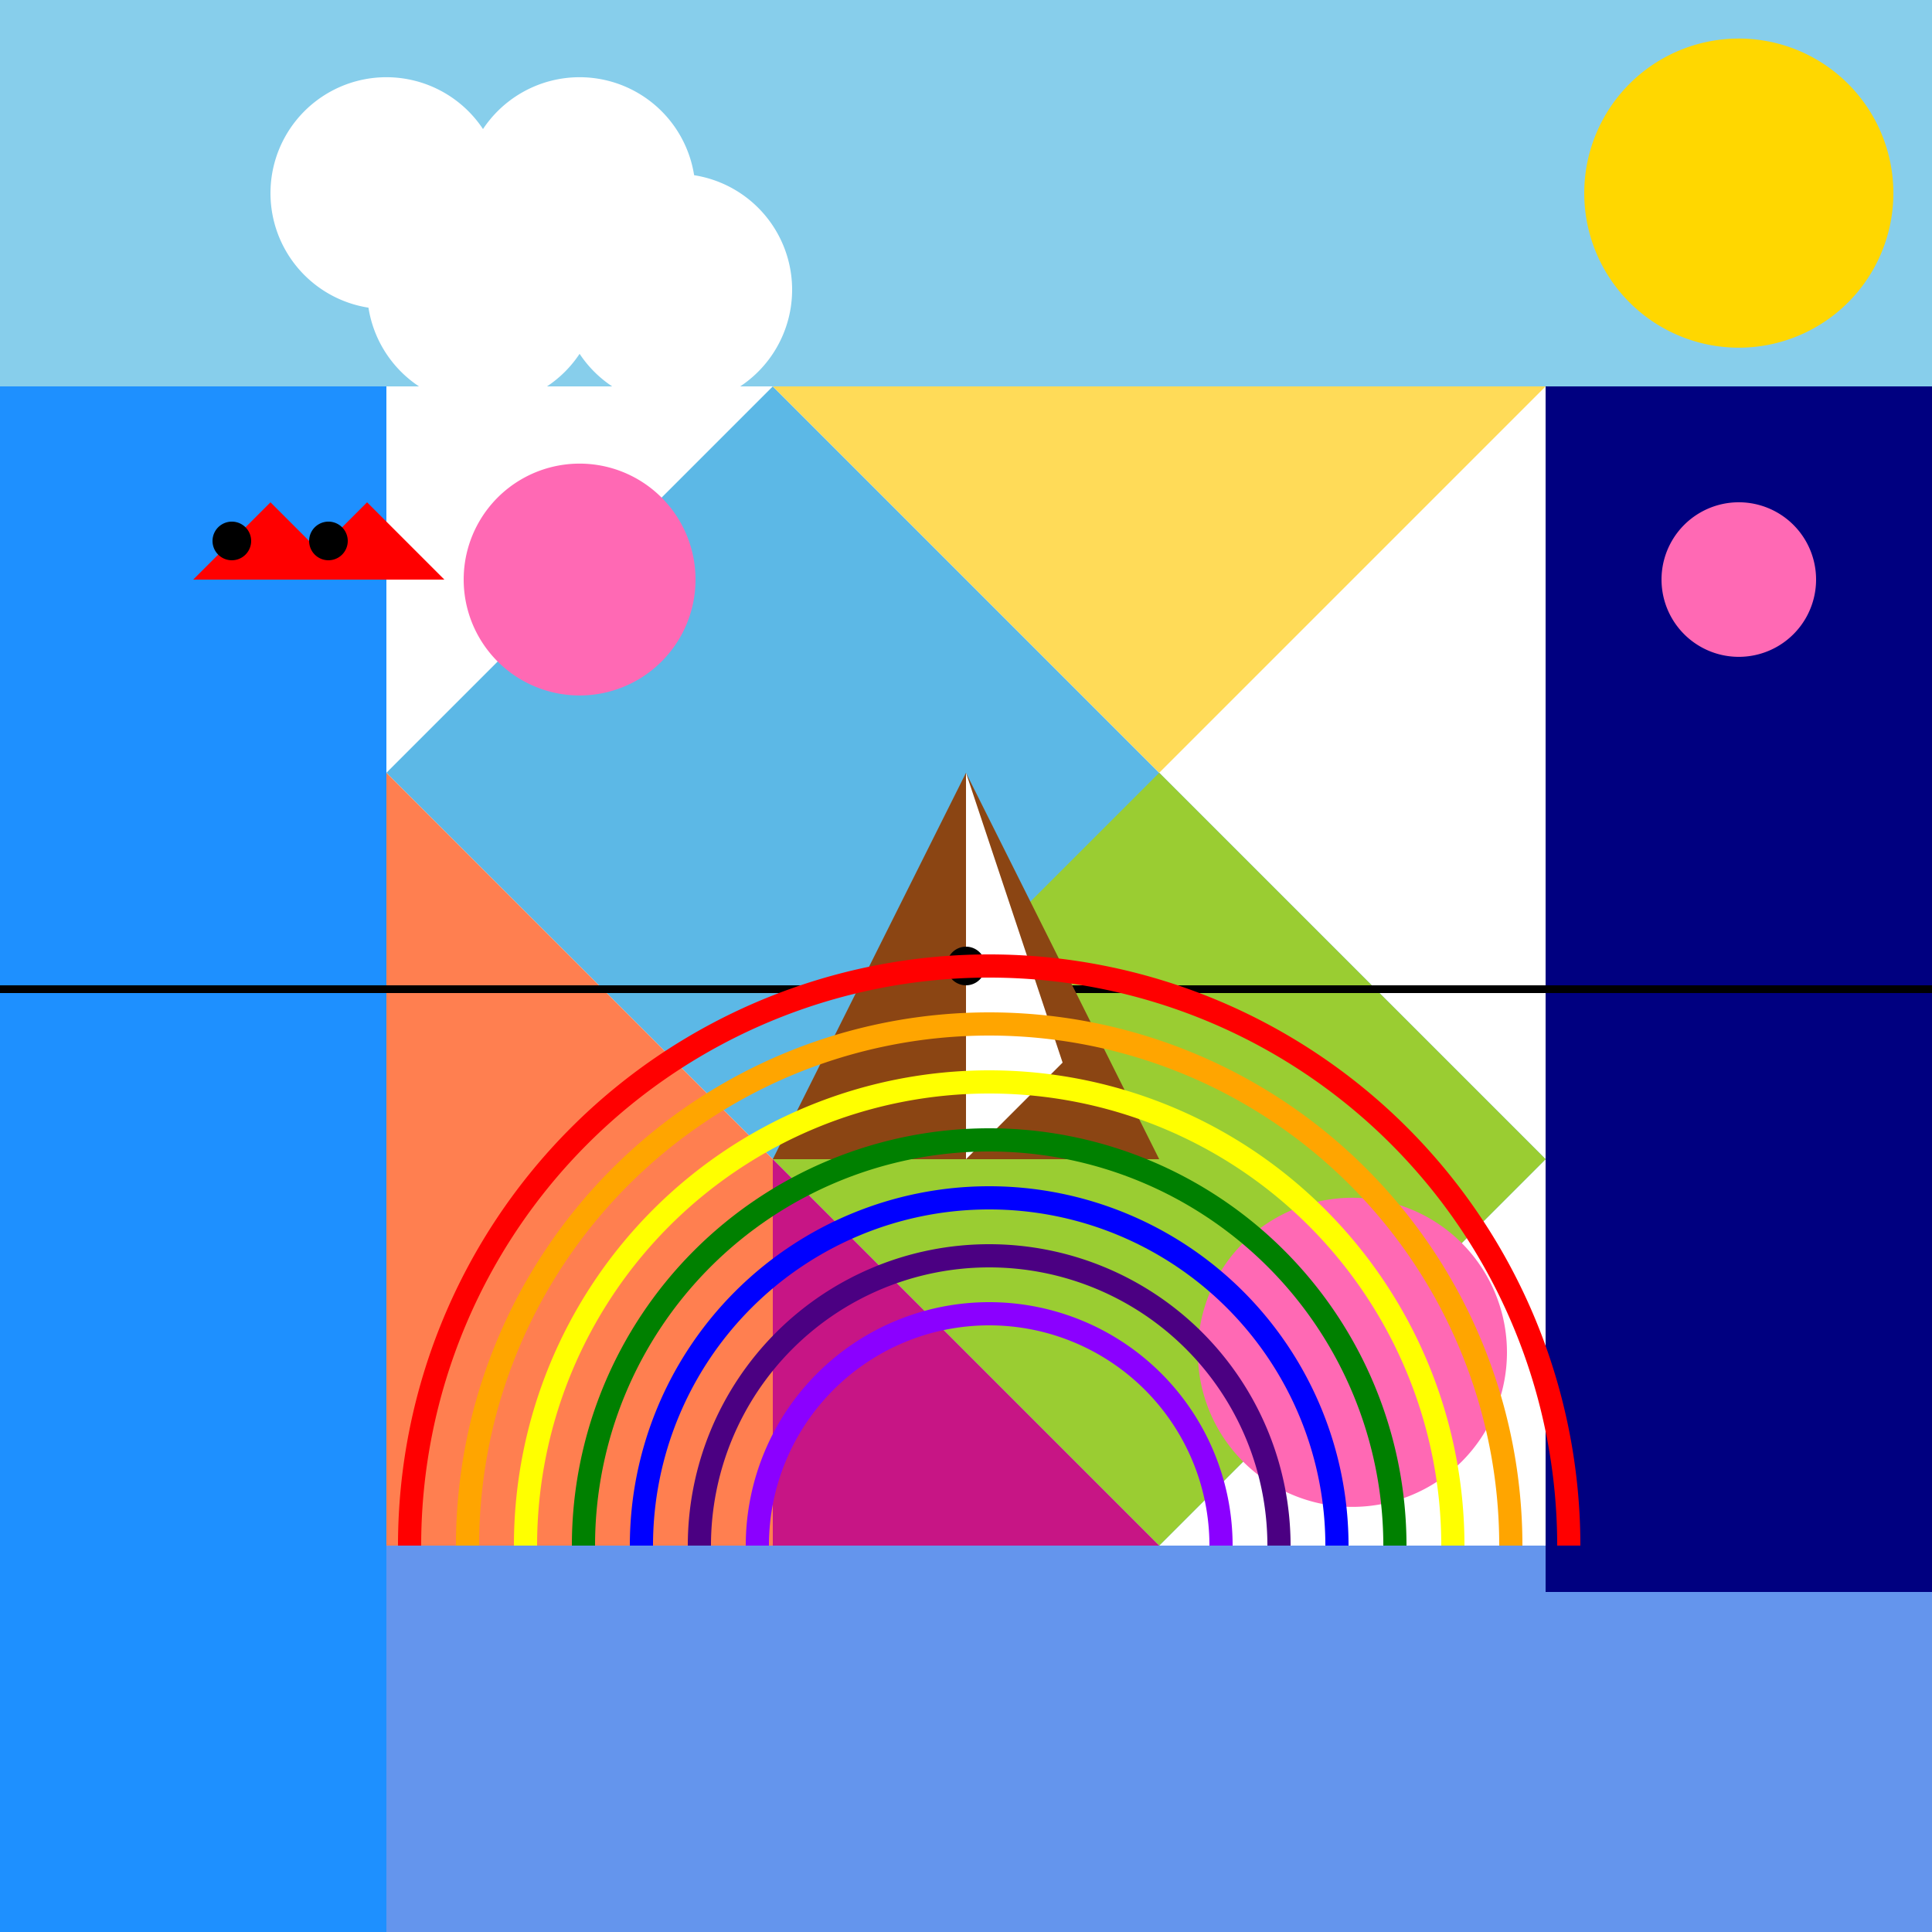
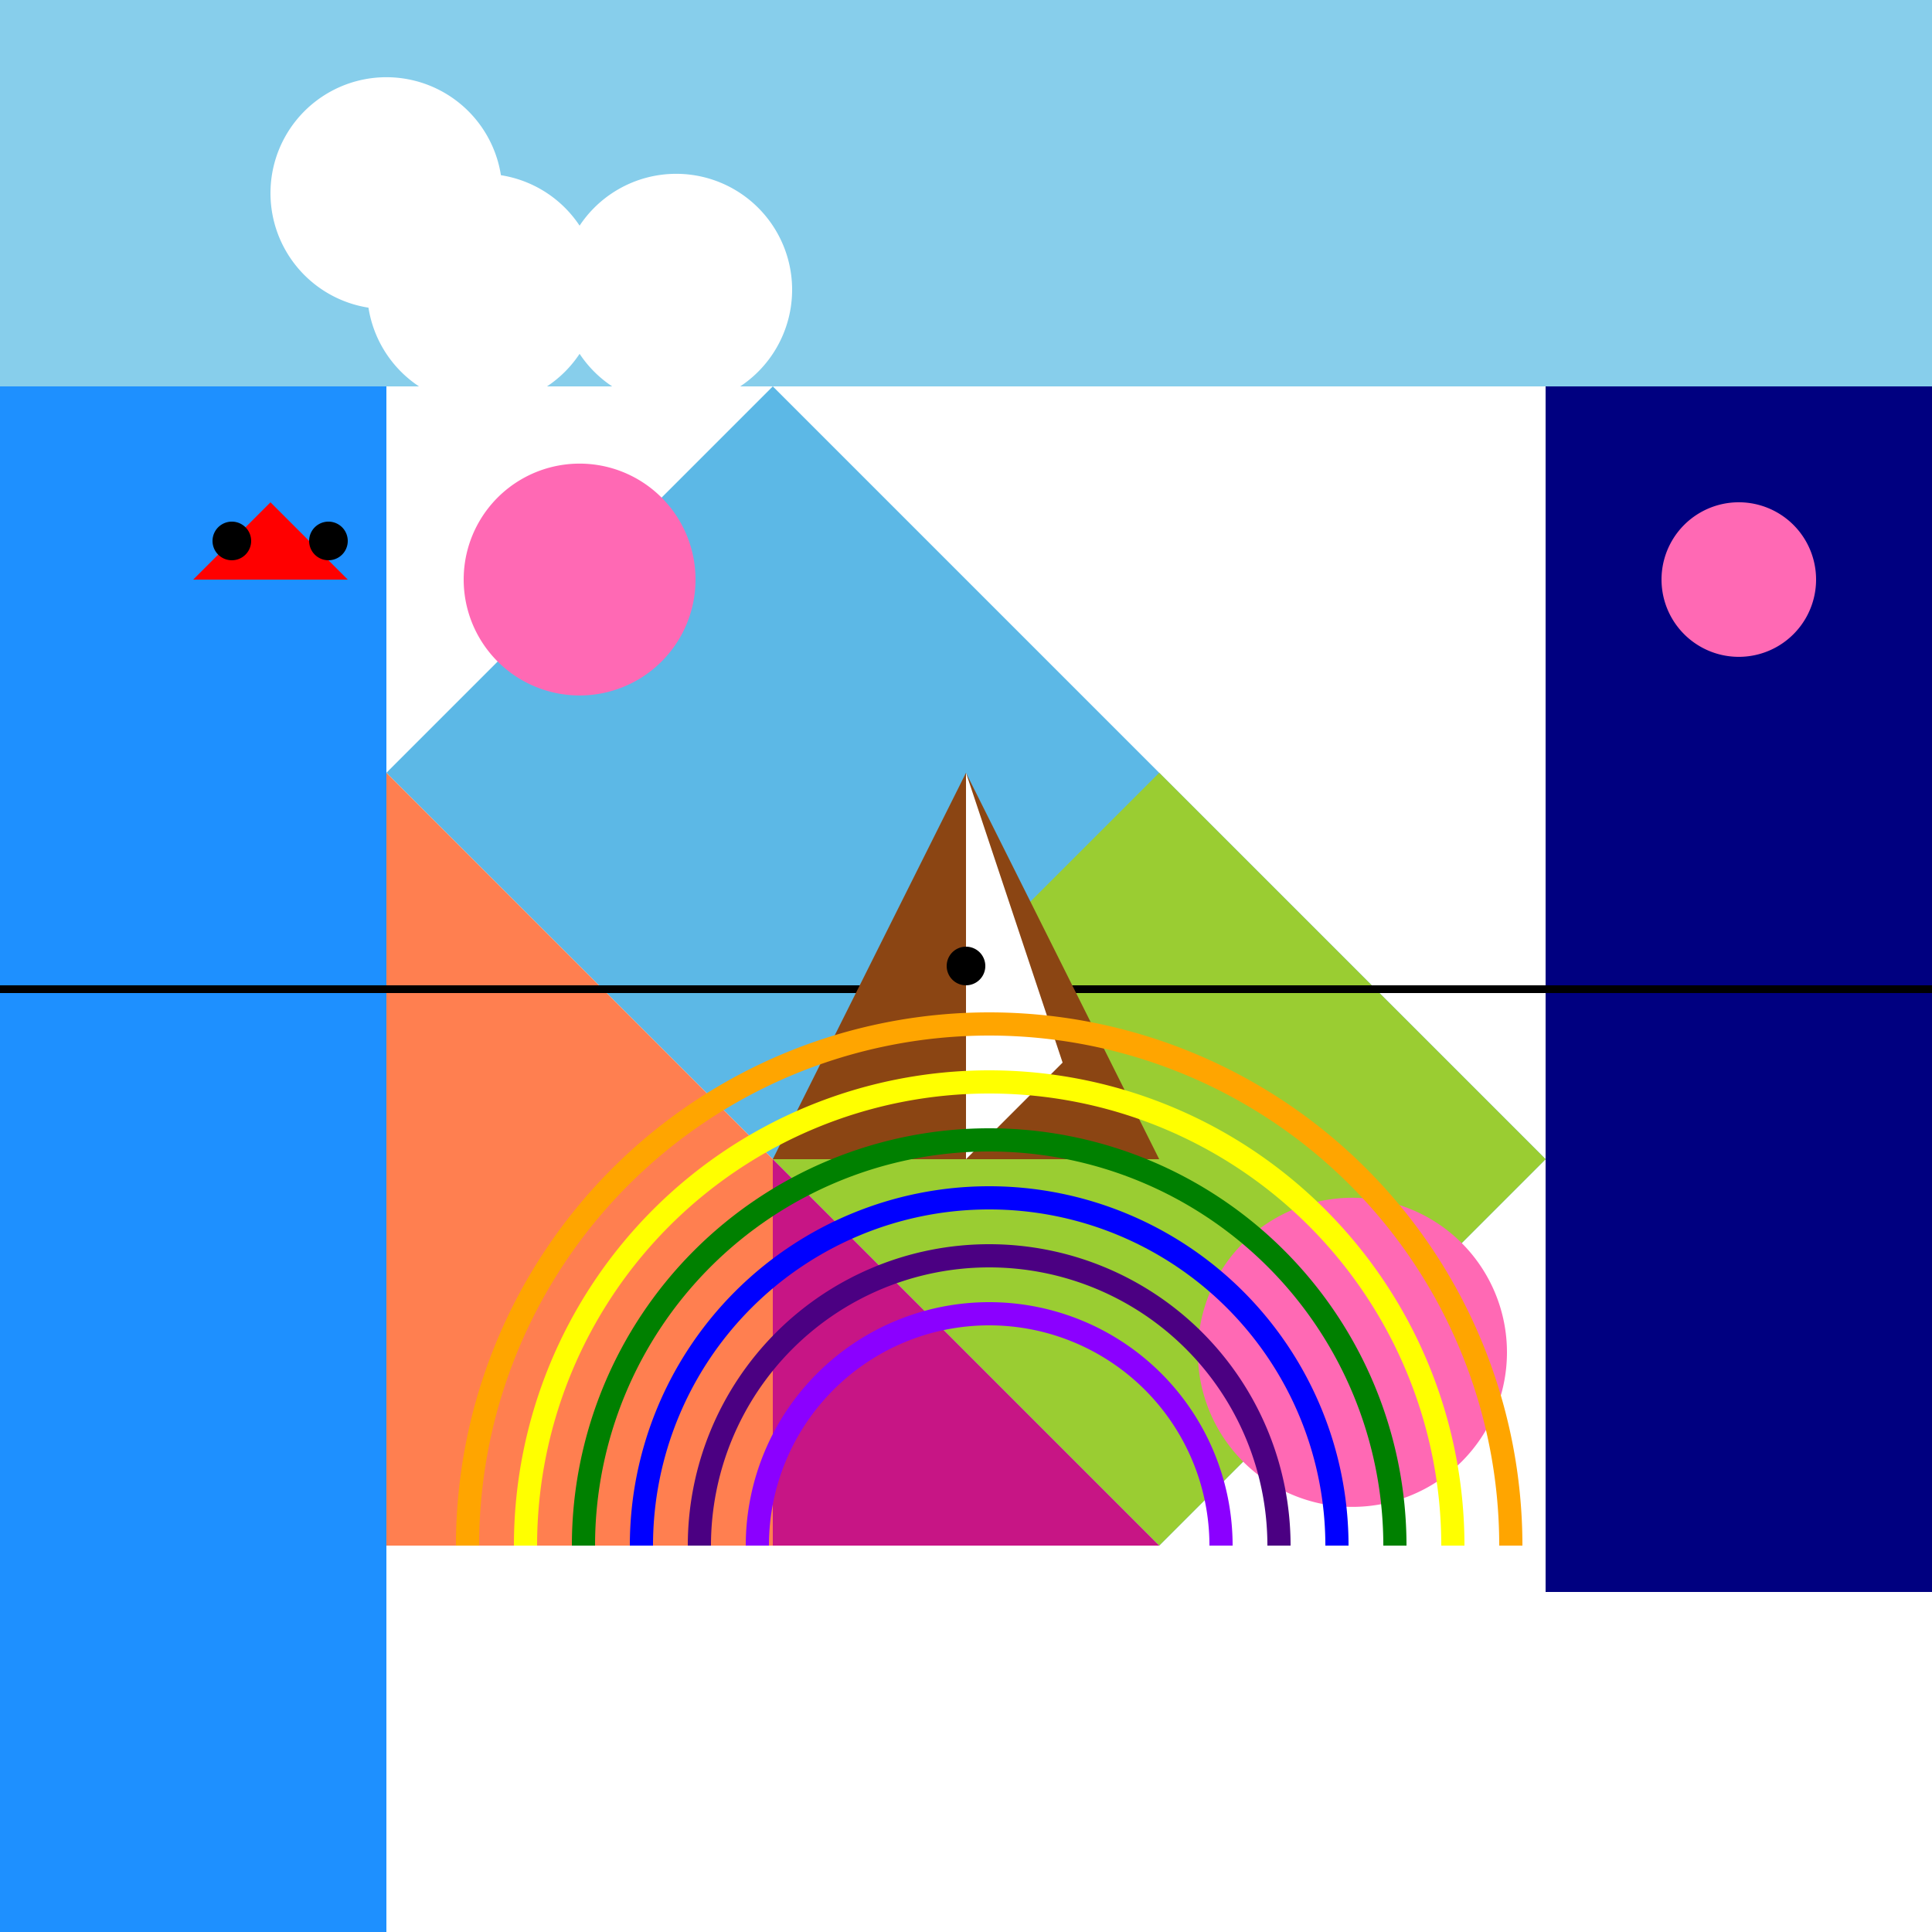
<svg xmlns="http://www.w3.org/2000/svg" width="500" height="500">
  <defs />
  <g>
    <rect fill="#ffffff" stroke="none" x="0" y="0" width="512" height="512" />
    <path fill="#5cb8e6" stroke="none" paint-order="stroke fill markers" d=" M 100 200 L 200 100 L 400 300 L 300 400 Z" />
-     <path fill="#ffdb58" stroke="none" paint-order="stroke fill markers" d=" M 200 100 L 300 200 L 400 100 Z" />
    <path fill="#9acd32" stroke="none" paint-order="stroke fill markers" d=" M 300 200 L 400 300 L 300 400 L 200 300 Z" />
    <path fill="#ff7f50" stroke="none" paint-order="stroke fill markers" d=" M 100 200 L 200 300 L 200 400 L 100 400 Z" />
    <path fill="#c71585" stroke="none" paint-order="stroke fill markers" d=" M 200 300 L 300 400 L 200 400 Z" />
    <rect fill="#87ceeb" stroke="none" x="0" y="0" width="512" height="100" />
    <rect fill="#1e90ff" stroke="none" x="0" y="100" width="100" height="412" />
-     <rect fill="#6495ed" stroke="none" x="100" y="400" width="412" height="112" />
    <rect fill="#000080" stroke="none" x="400" y="100" width="112" height="312" />
    <path fill="none" stroke="#000000" paint-order="fill stroke markers" d=" M 0 256 L 512 256" stroke-miterlimit="10" stroke-width="2" stroke-dasharray="" />
    <path fill="#ff69b4" stroke="none" paint-order="stroke fill markers" d=" M 180 150 A 30 30 0 1 1 180 149.97 Z" />
    <path fill="#ff69b4" stroke="none" paint-order="stroke fill markers" d=" M 390 350 A 40 40 0 1 1 390 349.96 Z" />
    <path fill="#ff69b4" stroke="none" paint-order="stroke fill markers" d=" M 470 150 A 20 20 0 1 1 470 149.98 Z" />
    <path fill="#8b4513" stroke="none" paint-order="stroke fill markers" d=" M 250 200 L 300 300 L 200 300 Z" />
    <path fill="#ffffff" stroke="none" paint-order="stroke fill markers" d=" M 250 200 L 250 300 L 275 275 Z" />
    <path fill="#000000" stroke="none" paint-order="stroke fill markers" d=" M 255 250 A 5 5 0 1 1 255 249.995 Z" />
-     <path fill="#ffd700" stroke="none" paint-order="stroke fill markers" d=" M 490 50 A 40 40 0 1 1 490 49.96 Z" />
+     <path fill="#ffd700" stroke="none" paint-order="stroke fill markers" d=" M 490 50 Z" />
    <path fill="#ffffff" stroke="none" paint-order="stroke fill markers" d=" M 130 50 A 30 30 0 1 1 130 49.97 Z" />
-     <path fill="#ffffff" stroke="none" paint-order="stroke fill markers" d=" M 180 50 A 30 30 0 1 1 180 49.97 Z" />
    <path fill="#ffffff" stroke="none" paint-order="stroke fill markers" d=" M 155 75 A 30 30 0 1 1 155 74.97 Z" />
    <path fill="#ffffff" stroke="none" paint-order="stroke fill markers" d=" M 205 75 A 30 30 0 1 1 205 74.97 Z" />
    <path fill="#ff0000" stroke="none" paint-order="stroke fill markers" d=" M 50 150 L 70 130 L 90 150 Z" />
    <path fill="#000000" stroke="none" paint-order="stroke fill markers" d=" M 65 140 A 5 5 0 1 1 65 139.995 Z" />
-     <path fill="#ff0000" stroke="none" paint-order="stroke fill markers" d=" M 75 150 L 95 130 L 115 150 Z" />
    <path fill="#000000" stroke="none" paint-order="stroke fill markers" d=" M 90 140 A 5 5 0 1 1 90 139.995 Z" />
-     <path fill="none" stroke="#ff0000" paint-order="fill stroke markers" d=" M 106 400 A 150 150 0 0 1 406 400" stroke-miterlimit="10" stroke-width="6" stroke-dasharray="" />
    <path fill="none" stroke="#ffa500" paint-order="fill stroke markers" d=" M 121 400 A 135 135 0 0 1 391 400" stroke-miterlimit="10" stroke-width="6" stroke-dasharray="" />
    <path fill="none" stroke="#ffff00" paint-order="fill stroke markers" d=" M 136 400 A 120 120 0 0 1 376 400" stroke-miterlimit="10" stroke-width="6" stroke-dasharray="" />
    <path fill="none" stroke="#008000" paint-order="fill stroke markers" d=" M 151 400 A 105 105 0 0 1 361 400" stroke-miterlimit="10" stroke-width="6" stroke-dasharray="" />
    <path fill="none" stroke="#0000ff" paint-order="fill stroke markers" d=" M 166 400 A 90 90 0 0 1 346 400" stroke-miterlimit="10" stroke-width="6" stroke-dasharray="" />
    <path fill="none" stroke="#4b0082" paint-order="fill stroke markers" d=" M 181 400 A 75 75 0 0 1 331 400" stroke-miterlimit="10" stroke-width="6" stroke-dasharray="" />
    <path fill="none" stroke="#8b00ff" paint-order="fill stroke markers" d=" M 196 400 A 60 60 0 0 1 316 400" stroke-miterlimit="10" stroke-width="6" stroke-dasharray="" />
  </g>
</svg>